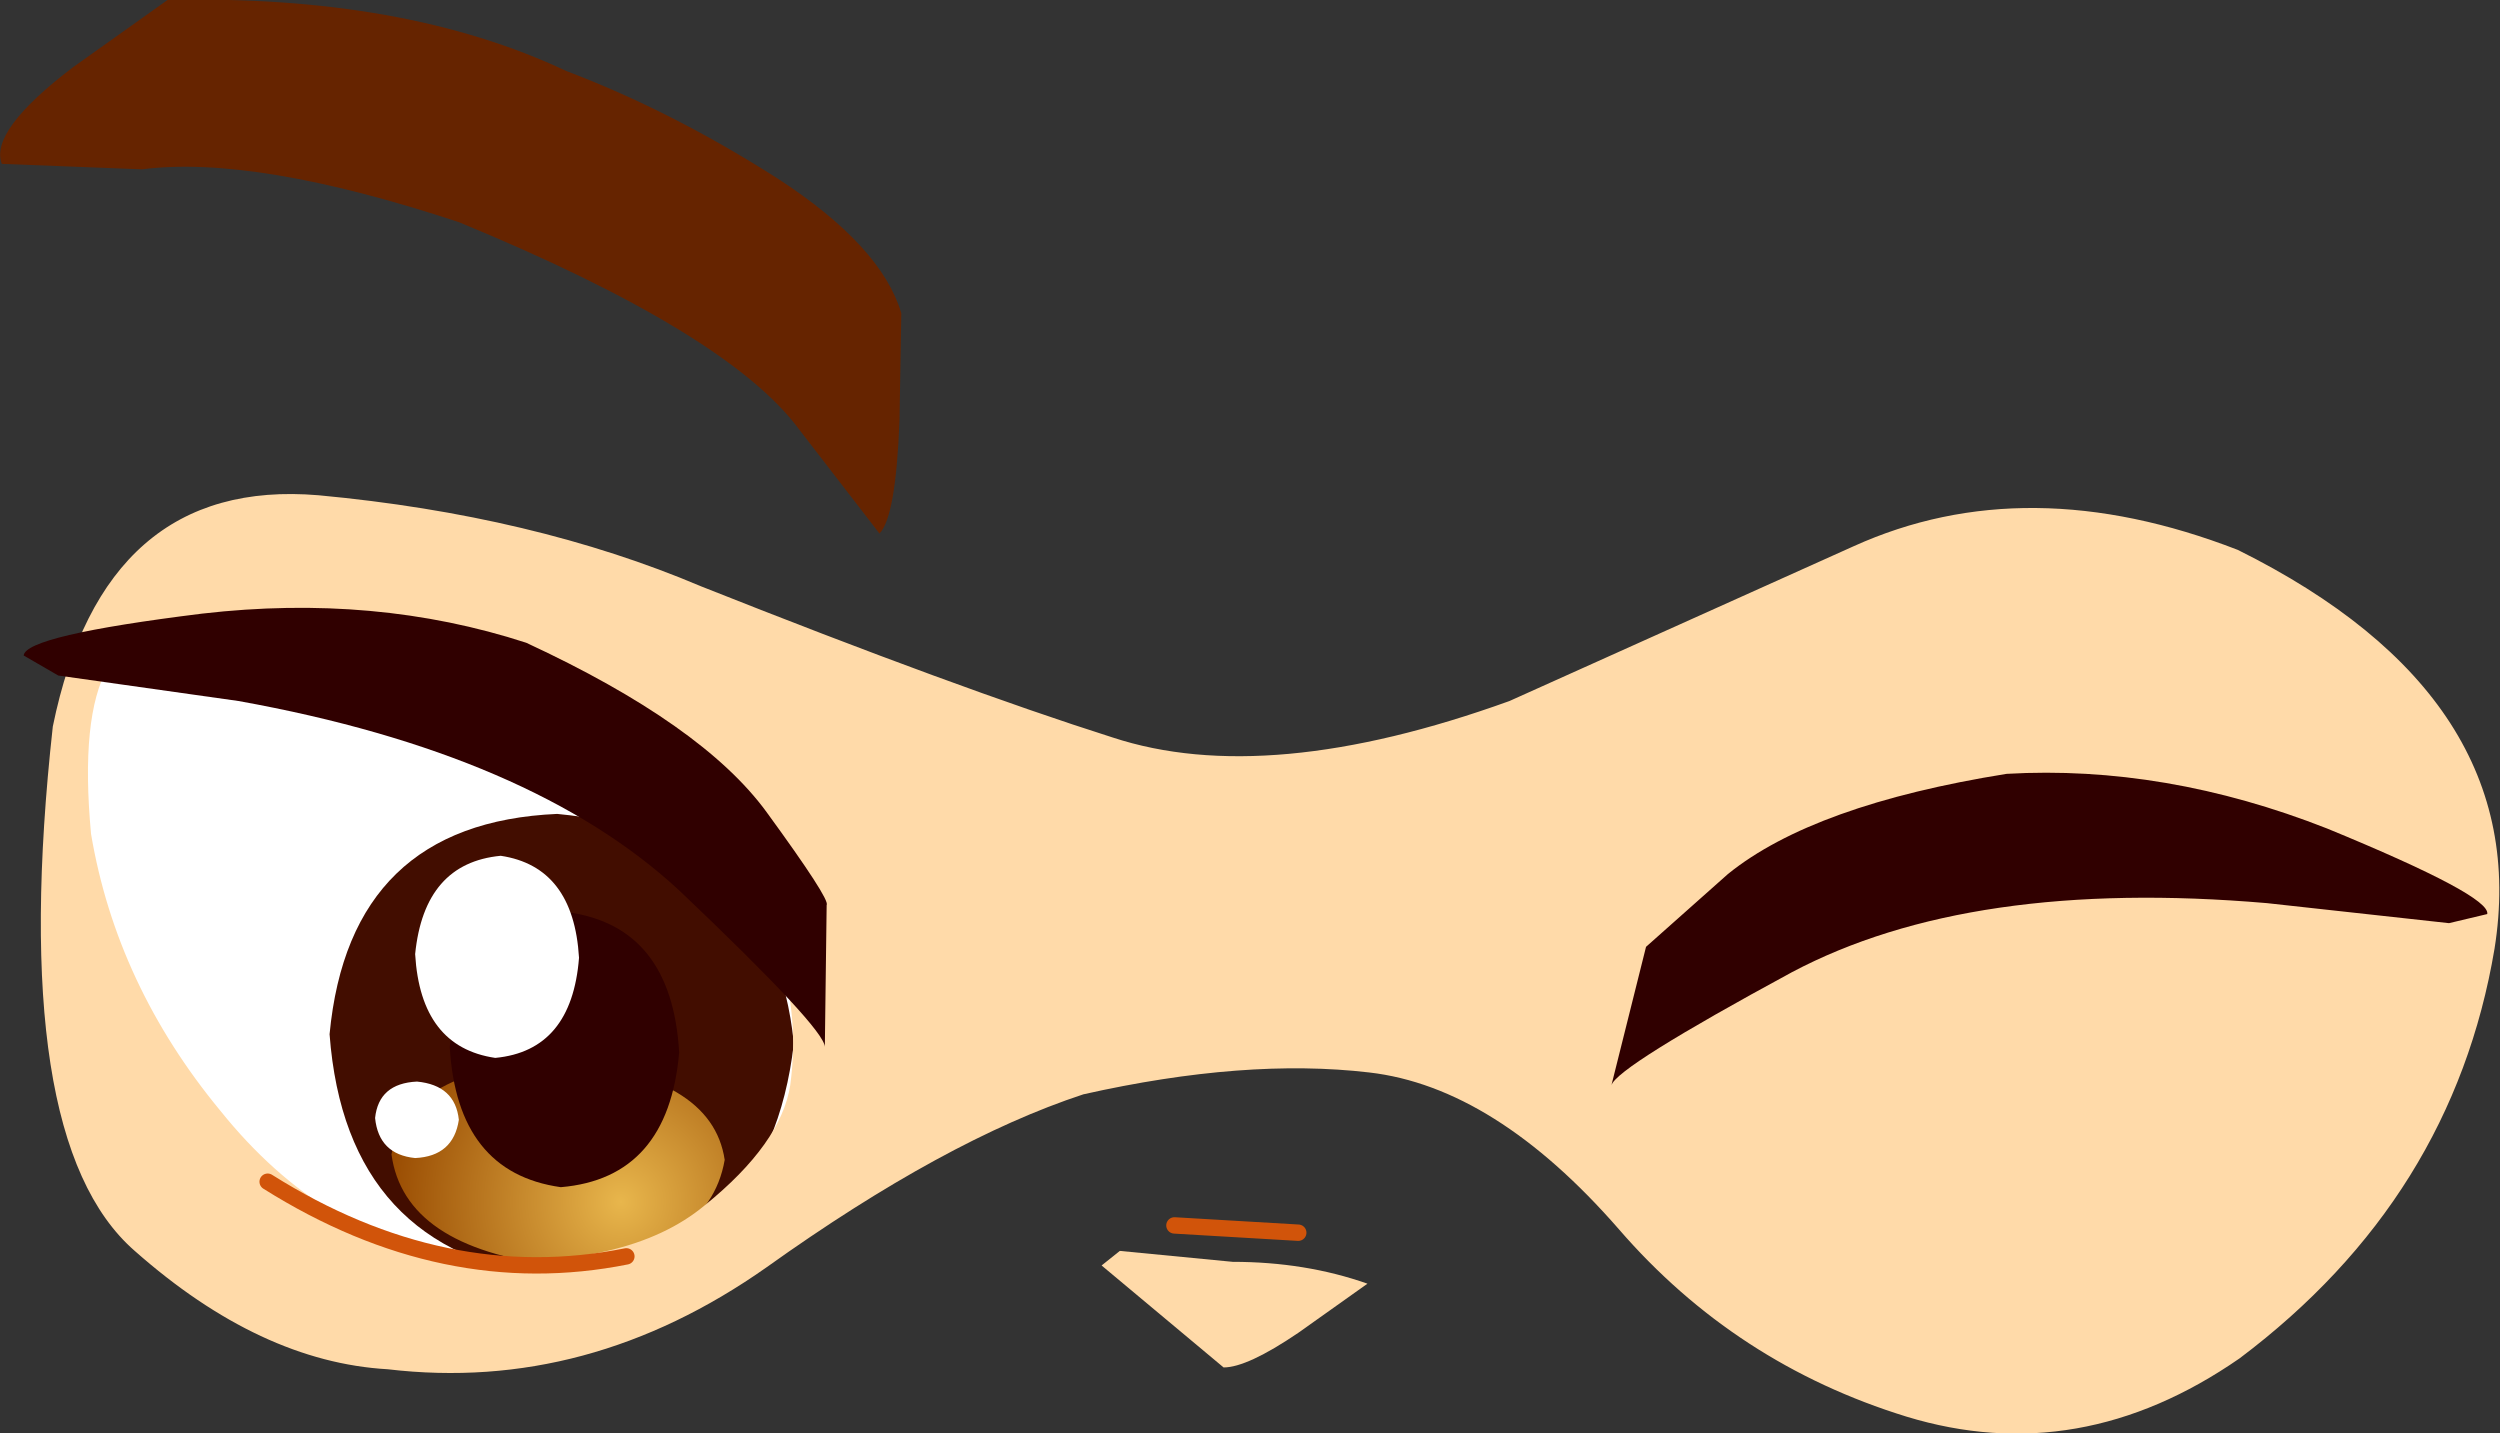
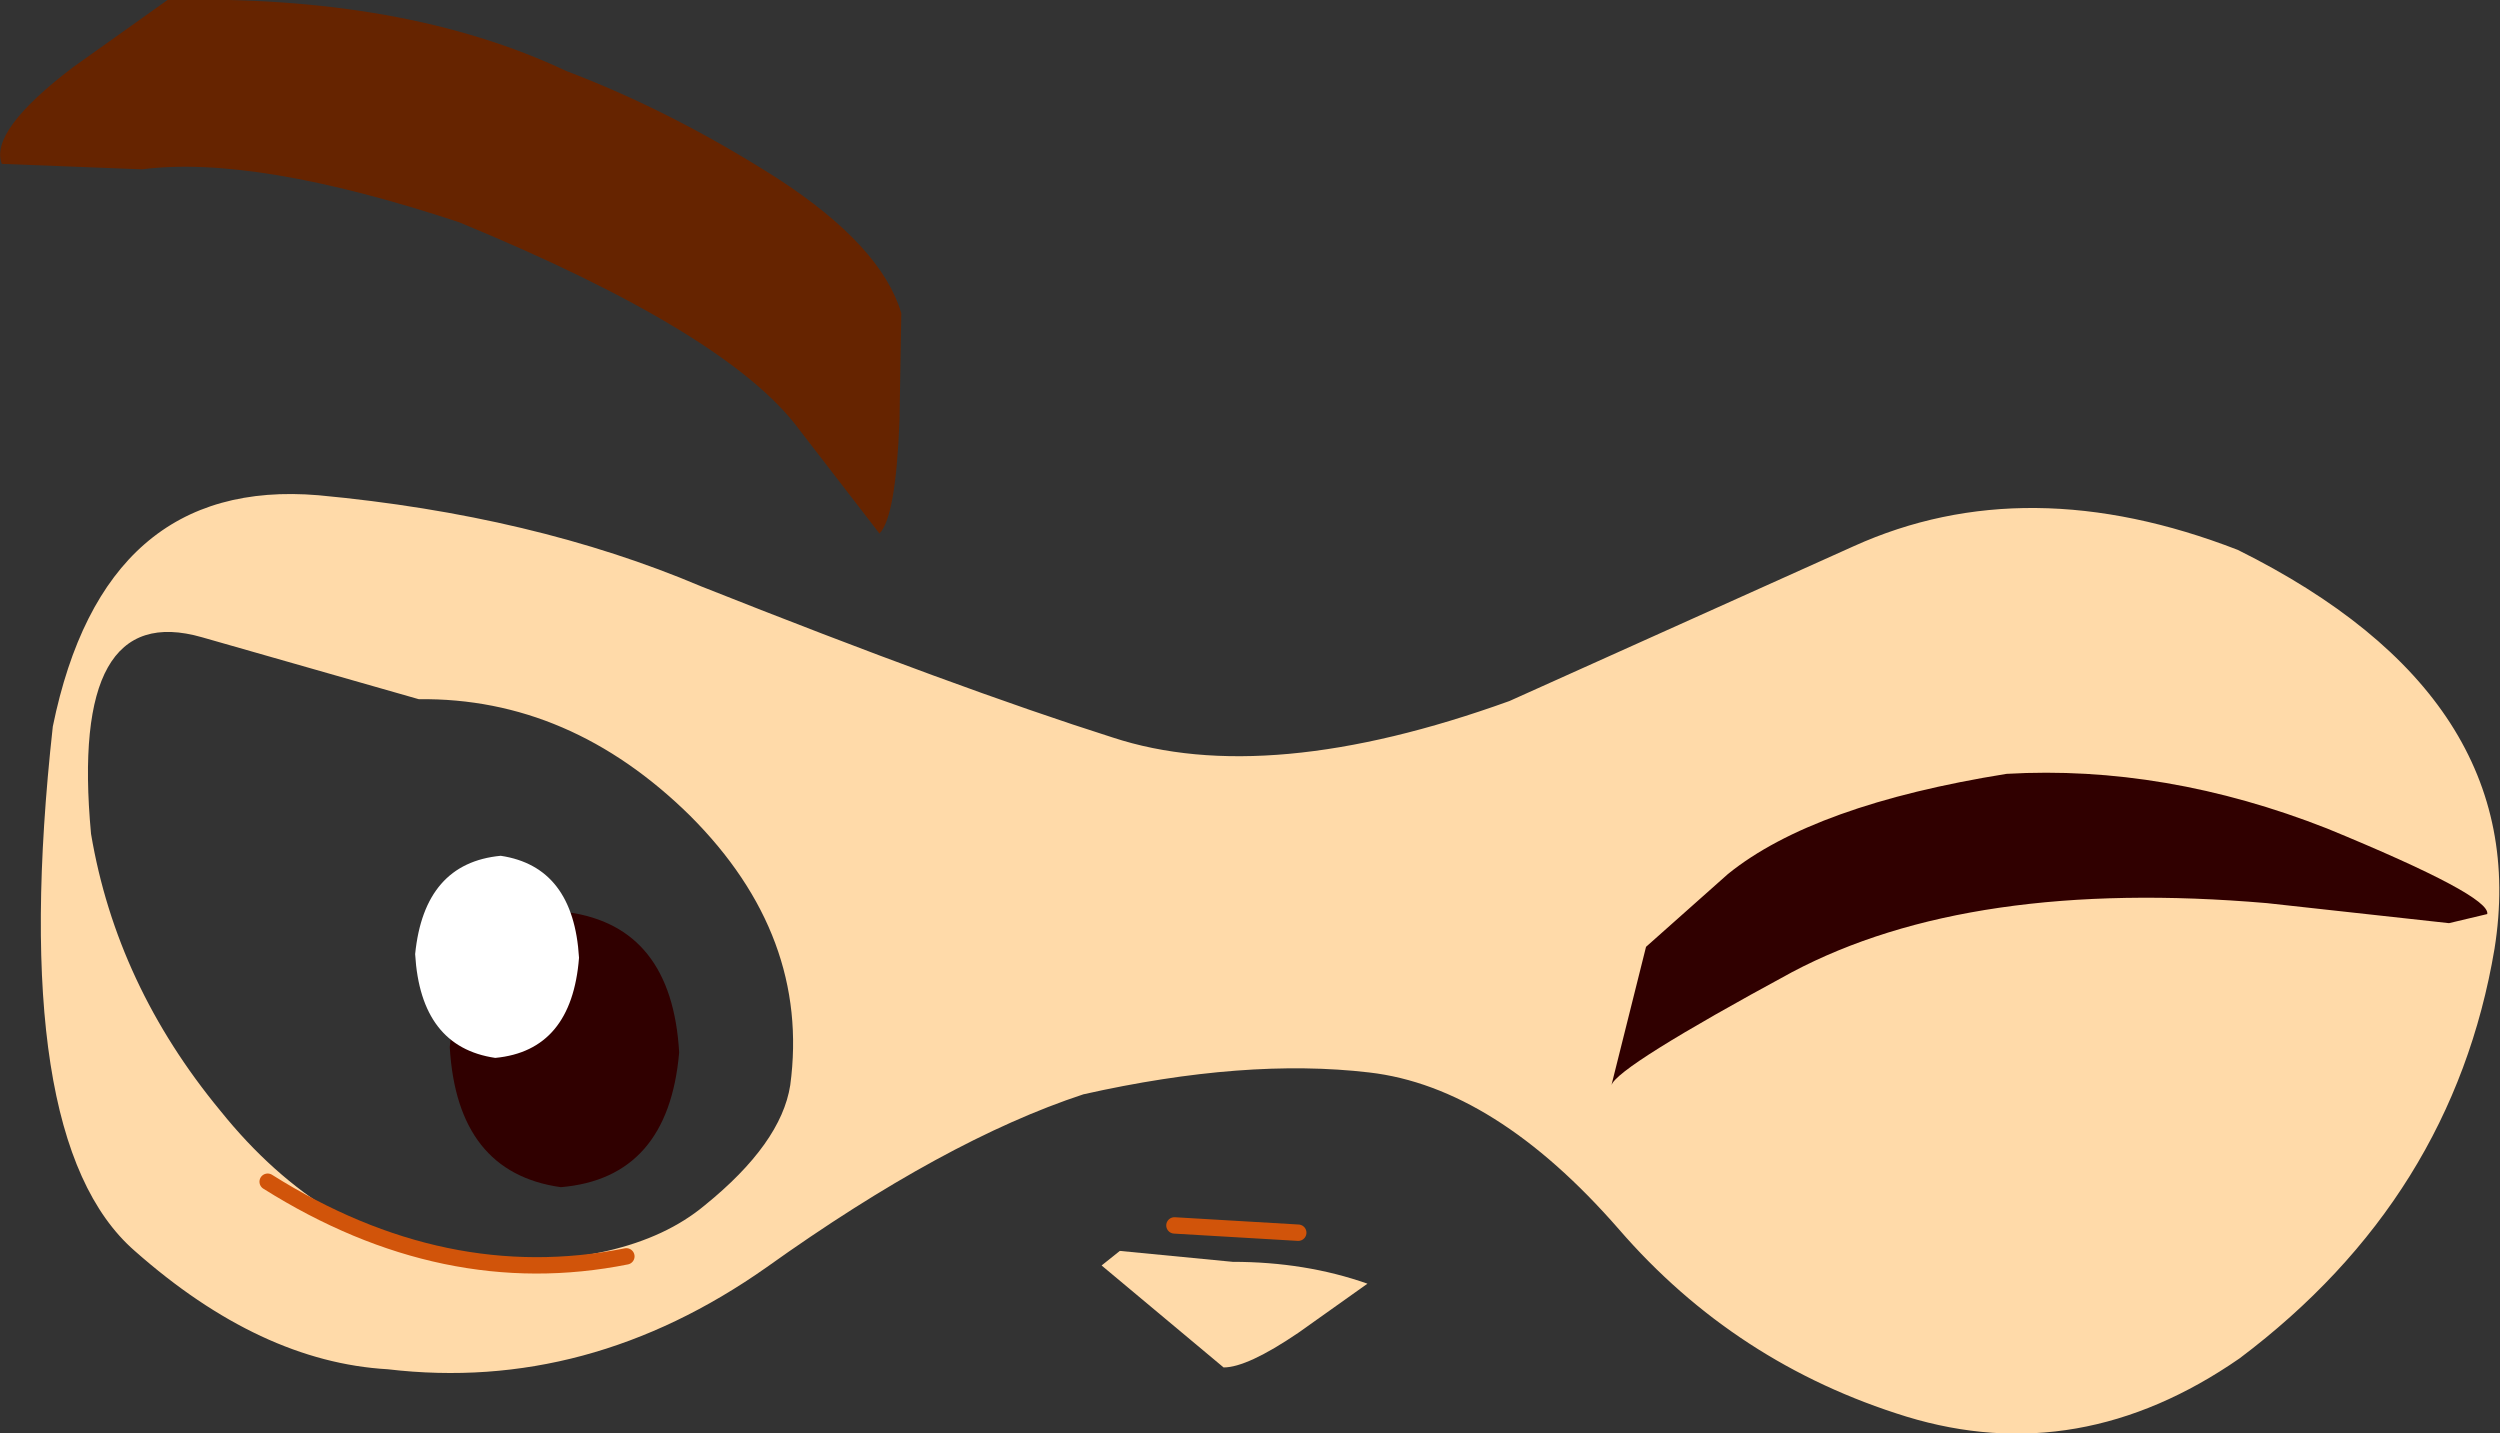
<svg xmlns="http://www.w3.org/2000/svg" height="39.35px" width="68.65px">
  <rect width="100%" height="100%" fill="#333333" stroke="none" />
  <g transform="matrix(1.0, 0.0, 0.0, 1.0, 76.45, -85.0)">
    <path d="M-45.7 119.35 L-42.6 119.65 Q-40.6 119.65 -38.9 120.25 L-40.8 121.6 Q-42.2 122.55 -42.85 122.55 L-46.2 119.75 -45.7 119.35" fill="#ffdaa9" fill-rule="evenodd" stroke="none" />
    <path d="M-44.2 118.65 L-40.8 118.85" fill="none" stroke="#d1540a" stroke-linecap="round" stroke-linejoin="round" stroke-width="0.45" />
-     <path d="M-63.4 103.1 Q-58.4 103.35 -53.9 107.3 -49.5 111.3 -52.5 116.6 -53.25 117.95 -55.8 119.55 -58.35 121.1 -64.15 120.65 -68.7 119.95 -71.75 116.2 -74.75 112.5 -74.7 108.25 -74.25 101.5 -71.1 101.95 L-63.4 103.1" fill="#ffffff" fill-rule="evenodd" stroke="none" />
    <path d="M-54.5 96.8 Q-56.45 94.15 -63.85 91.1 -69.45 89.25 -72.55 89.65 L-76.4 89.5 Q-76.75 88.6 -74.45 86.85 L-71.85 85.0 Q-65.35 84.85 -60.9 86.95 -58.0 88.05 -55.1 89.9 -52.25 91.75 -51.7 93.6 L-51.75 96.55 Q-51.85 99.2 -52.3 99.65 L-54.5 96.8" fill="#662400" fill-rule="evenodd" stroke="none" />
-     <path d="M-54.65 113.65 Q-55.35 119.65 -61.2 120.1 -66.95 119.4 -67.4 113.4 -66.85 107.6 -61.15 107.35 -55.25 107.9 -54.65 113.65" fill="#420d00" fill-rule="evenodd" stroke="none" />
-     <path d="M-56.55 116.85 Q-57.0 119.45 -61.2 119.75 -65.35 119.25 -65.7 116.7 -65.25 114.3 -61.1 114.15 -56.9 114.5 -56.55 116.85" fill="url(#gradient0)" fill-rule="evenodd" stroke="none" />
    <path d="M-57.8 113.9 Q-58.1 117.35 -61.05 117.6 -63.9 117.2 -64.1 113.75 -63.75 110.35 -60.85 110.05 -58.0 110.45 -57.8 113.9" fill="#300000" fill-rule="evenodd" stroke="none" />
    <path d="M-60.55 111.3 Q-60.75 113.85 -62.85 114.05 -64.9 113.75 -65.05 111.2 -64.8 108.7 -62.7 108.5 -60.7 108.8 -60.55 111.3" fill="#ffffff" fill-rule="evenodd" stroke="none" />
-     <path d="M-63.85 115.75 Q-64.0 116.75 -65.05 116.8 -66.05 116.7 -66.15 115.7 -66.05 114.75 -65.0 114.7 -63.95 114.8 -63.85 115.75" fill="#ffffff" fill-rule="evenodd" stroke="none" />
    <path d="M-70.9 102.5 Q-74.55 101.45 -73.95 107.9 -73.25 112.05 -70.4 115.5 -67.55 119.05 -63.6 119.6 -59.2 119.85 -57.1 118.1 -55.0 116.4 -54.75 114.8 -54.2 110.7 -57.5 107.4 -60.8 104.15 -64.95 104.2 L-70.9 102.5 M-25.55 100.0 Q-20.8 97.85 -15.0 100.1 -6.85 104.15 -7.95 111.05 -9.1 117.9 -14.95 122.3 -19.35 125.35 -24.1 123.9 -28.8 122.45 -32.0 118.75 -35.4 114.85 -38.85 114.45 -42.25 114.05 -46.7 115.05 -50.5 116.3 -55.4 119.8 -60.3 123.25 -65.8 122.6 -69.3 122.4 -72.75 119.35 -76.25 116.3 -75.0 104.95 -73.6 98.1 -67.7 98.6 -61.8 99.15 -57.2 101.1 -50.15 103.9 -45.9 105.25 -41.65 106.65 -35.0 104.25 L-25.55 100.0" fill="#ffdaa9" fill-rule="evenodd" stroke="none" />
    <path d="M-69.1 117.45 Q-64.25 120.5 -59.25 119.5" fill="none" stroke="#d1540a" stroke-linecap="round" stroke-linejoin="round" stroke-width="0.45" />
    <path d="M-27.25 111.7 Q-32.05 114.3 -32.2 114.8 L-31.25 111.0 -29.0 109.0 Q-26.65 107.1 -21.35 106.25 -17.0 106.0 -12.55 107.75 -8.05 109.6 -8.15 110.1 L-9.2 110.35 -14.2 109.8 Q-22.35 109.1 -27.25 111.7" fill="#300000" fill-rule="evenodd" stroke="none" />
-     <path d="M-57.8 109.45 Q-53.8 113.25 -53.8 113.75 L-53.75 109.85 Q-53.65 109.7 -55.4 107.3 -57.15 104.9 -62.0 102.65 -66.15 101.3 -70.9 101.85 -75.75 102.45 -75.8 103.0 L-74.85 103.55 -69.9 104.25 Q-61.85 105.7 -57.8 109.45" fill="#300000" fill-rule="evenodd" stroke="none" />
  </g>
  <defs>
    <radialGradient cx="0" cy="0" gradientTransform="matrix(0.008, 0.0, 0.0, 0.008, -59.4, 118.0)" gradientUnits="userSpaceOnUse" id="gradient0" r="819.2" spreadMethod="pad">
      <stop offset="0.0" stop-color="#e8b64c" />
      <stop offset="1.0" stop-color="#974900" />
    </radialGradient>
  </defs>
</svg>